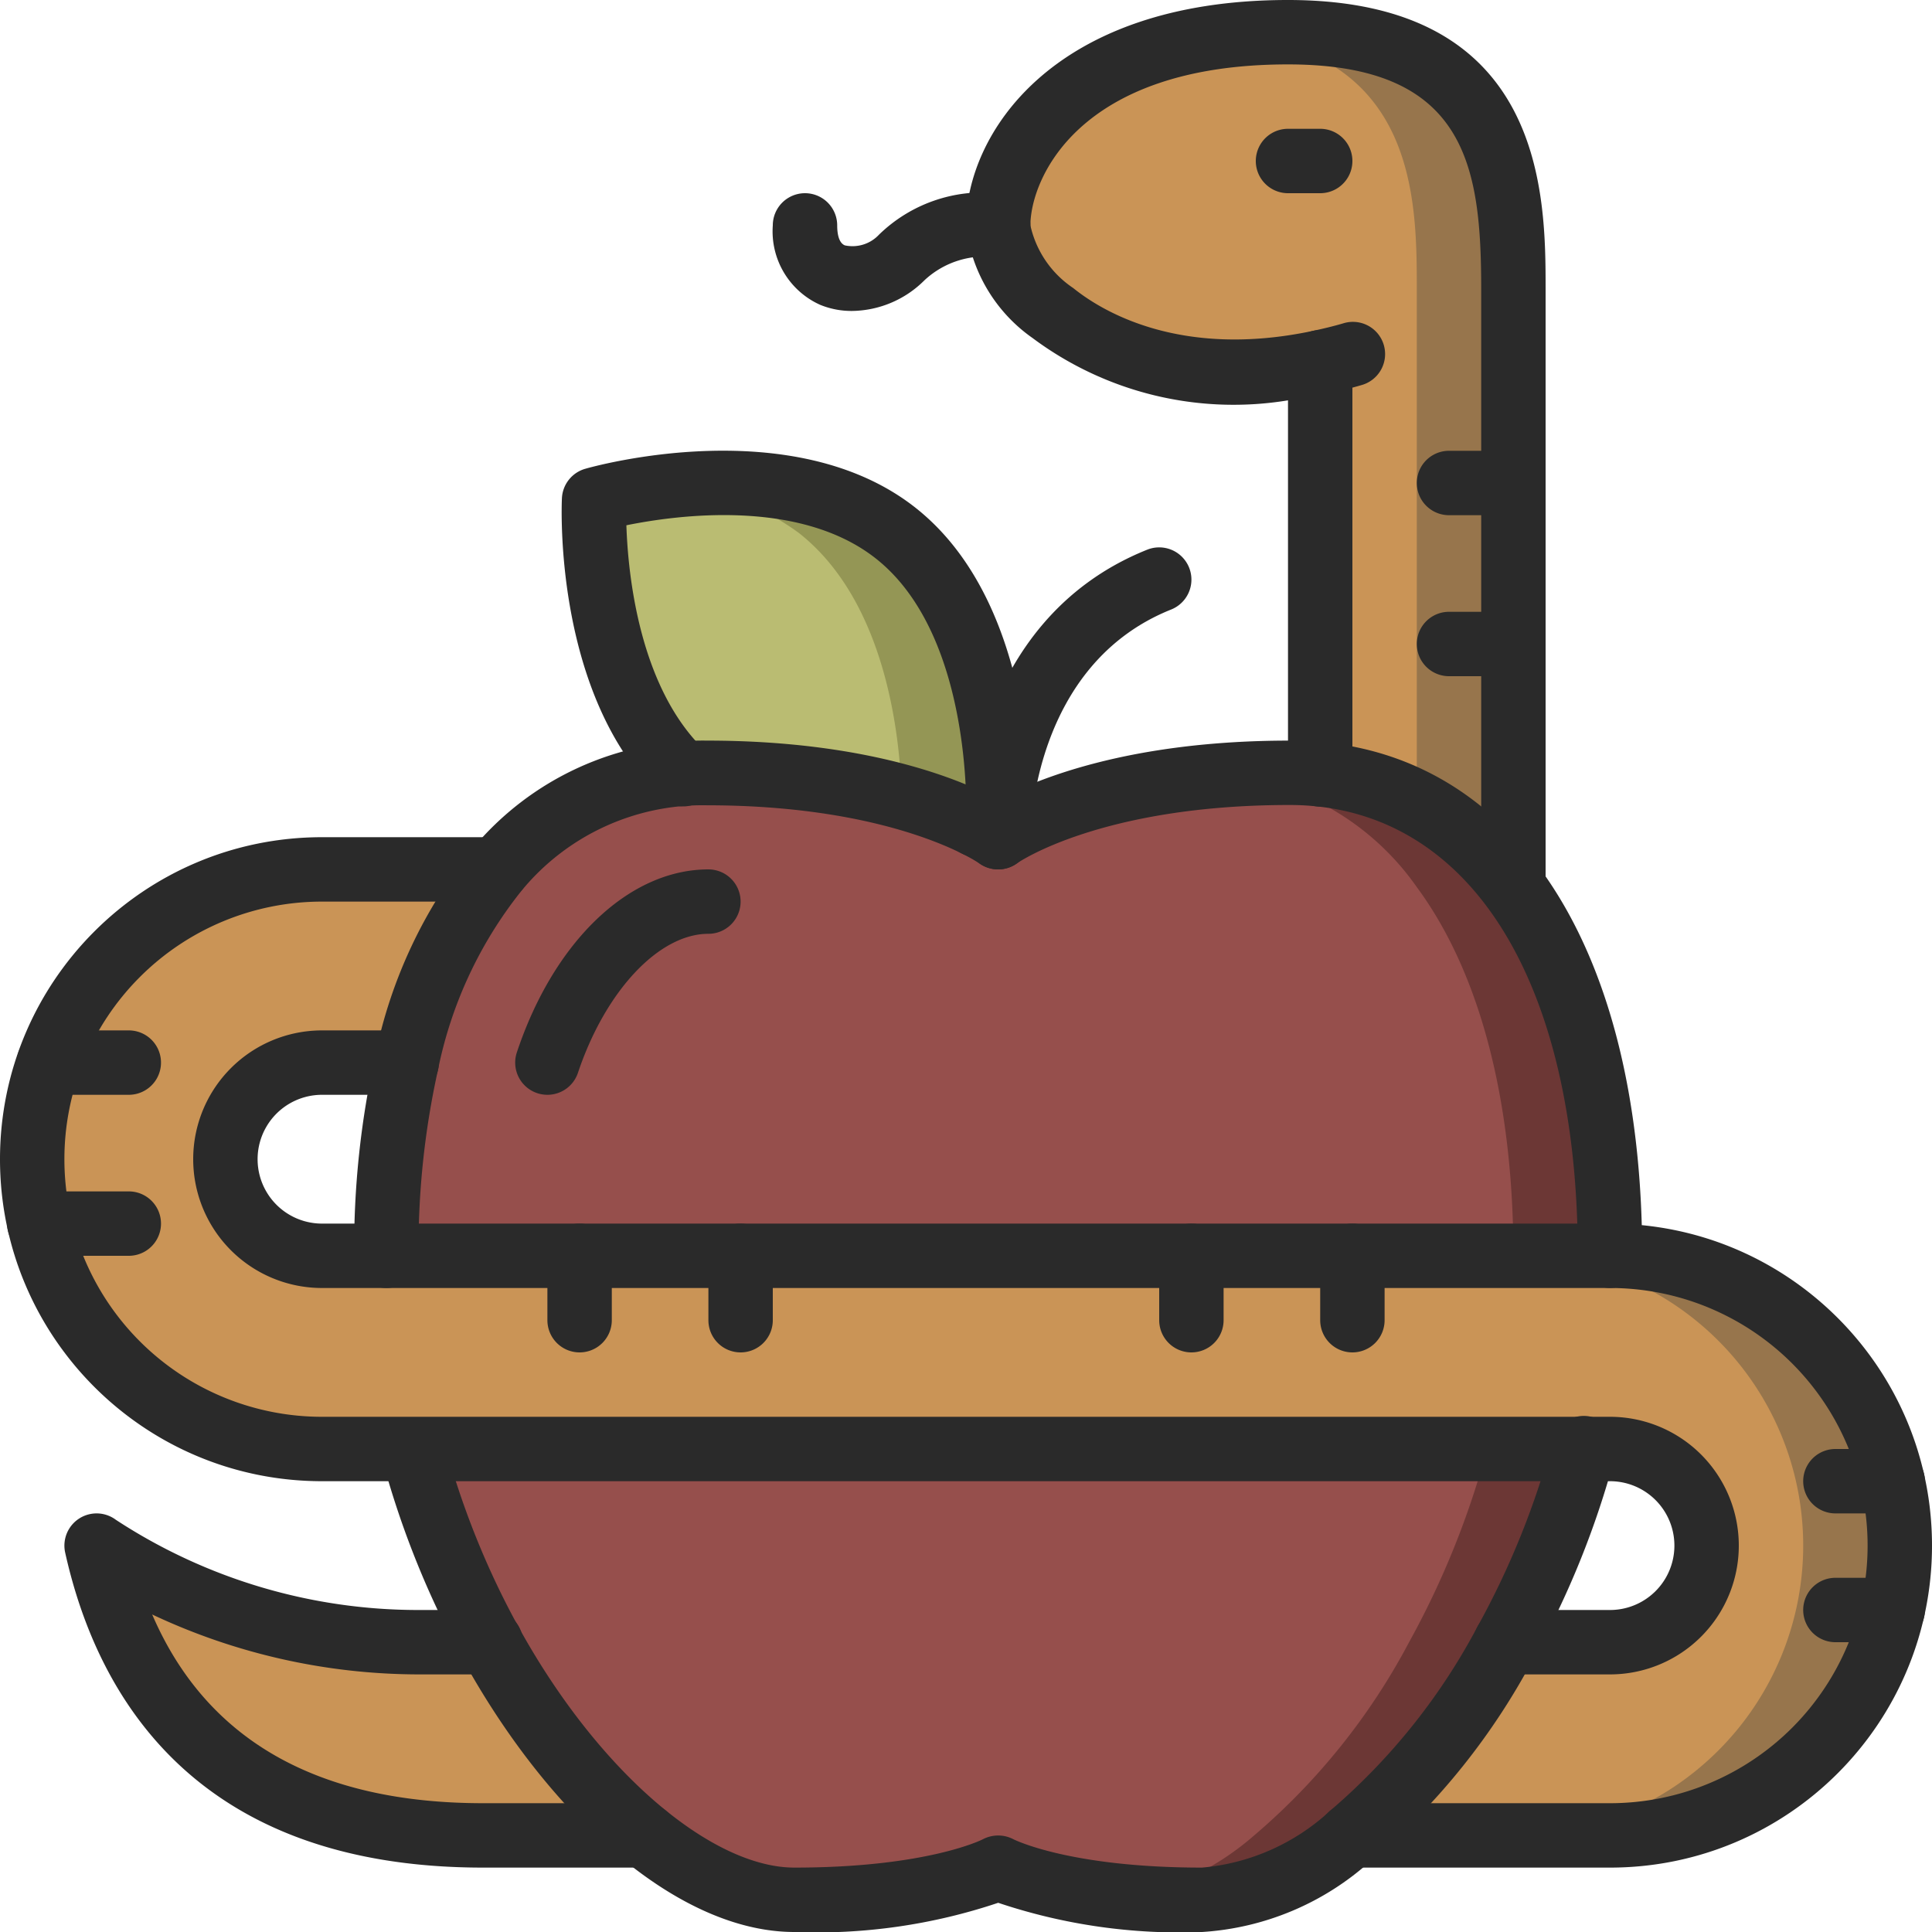
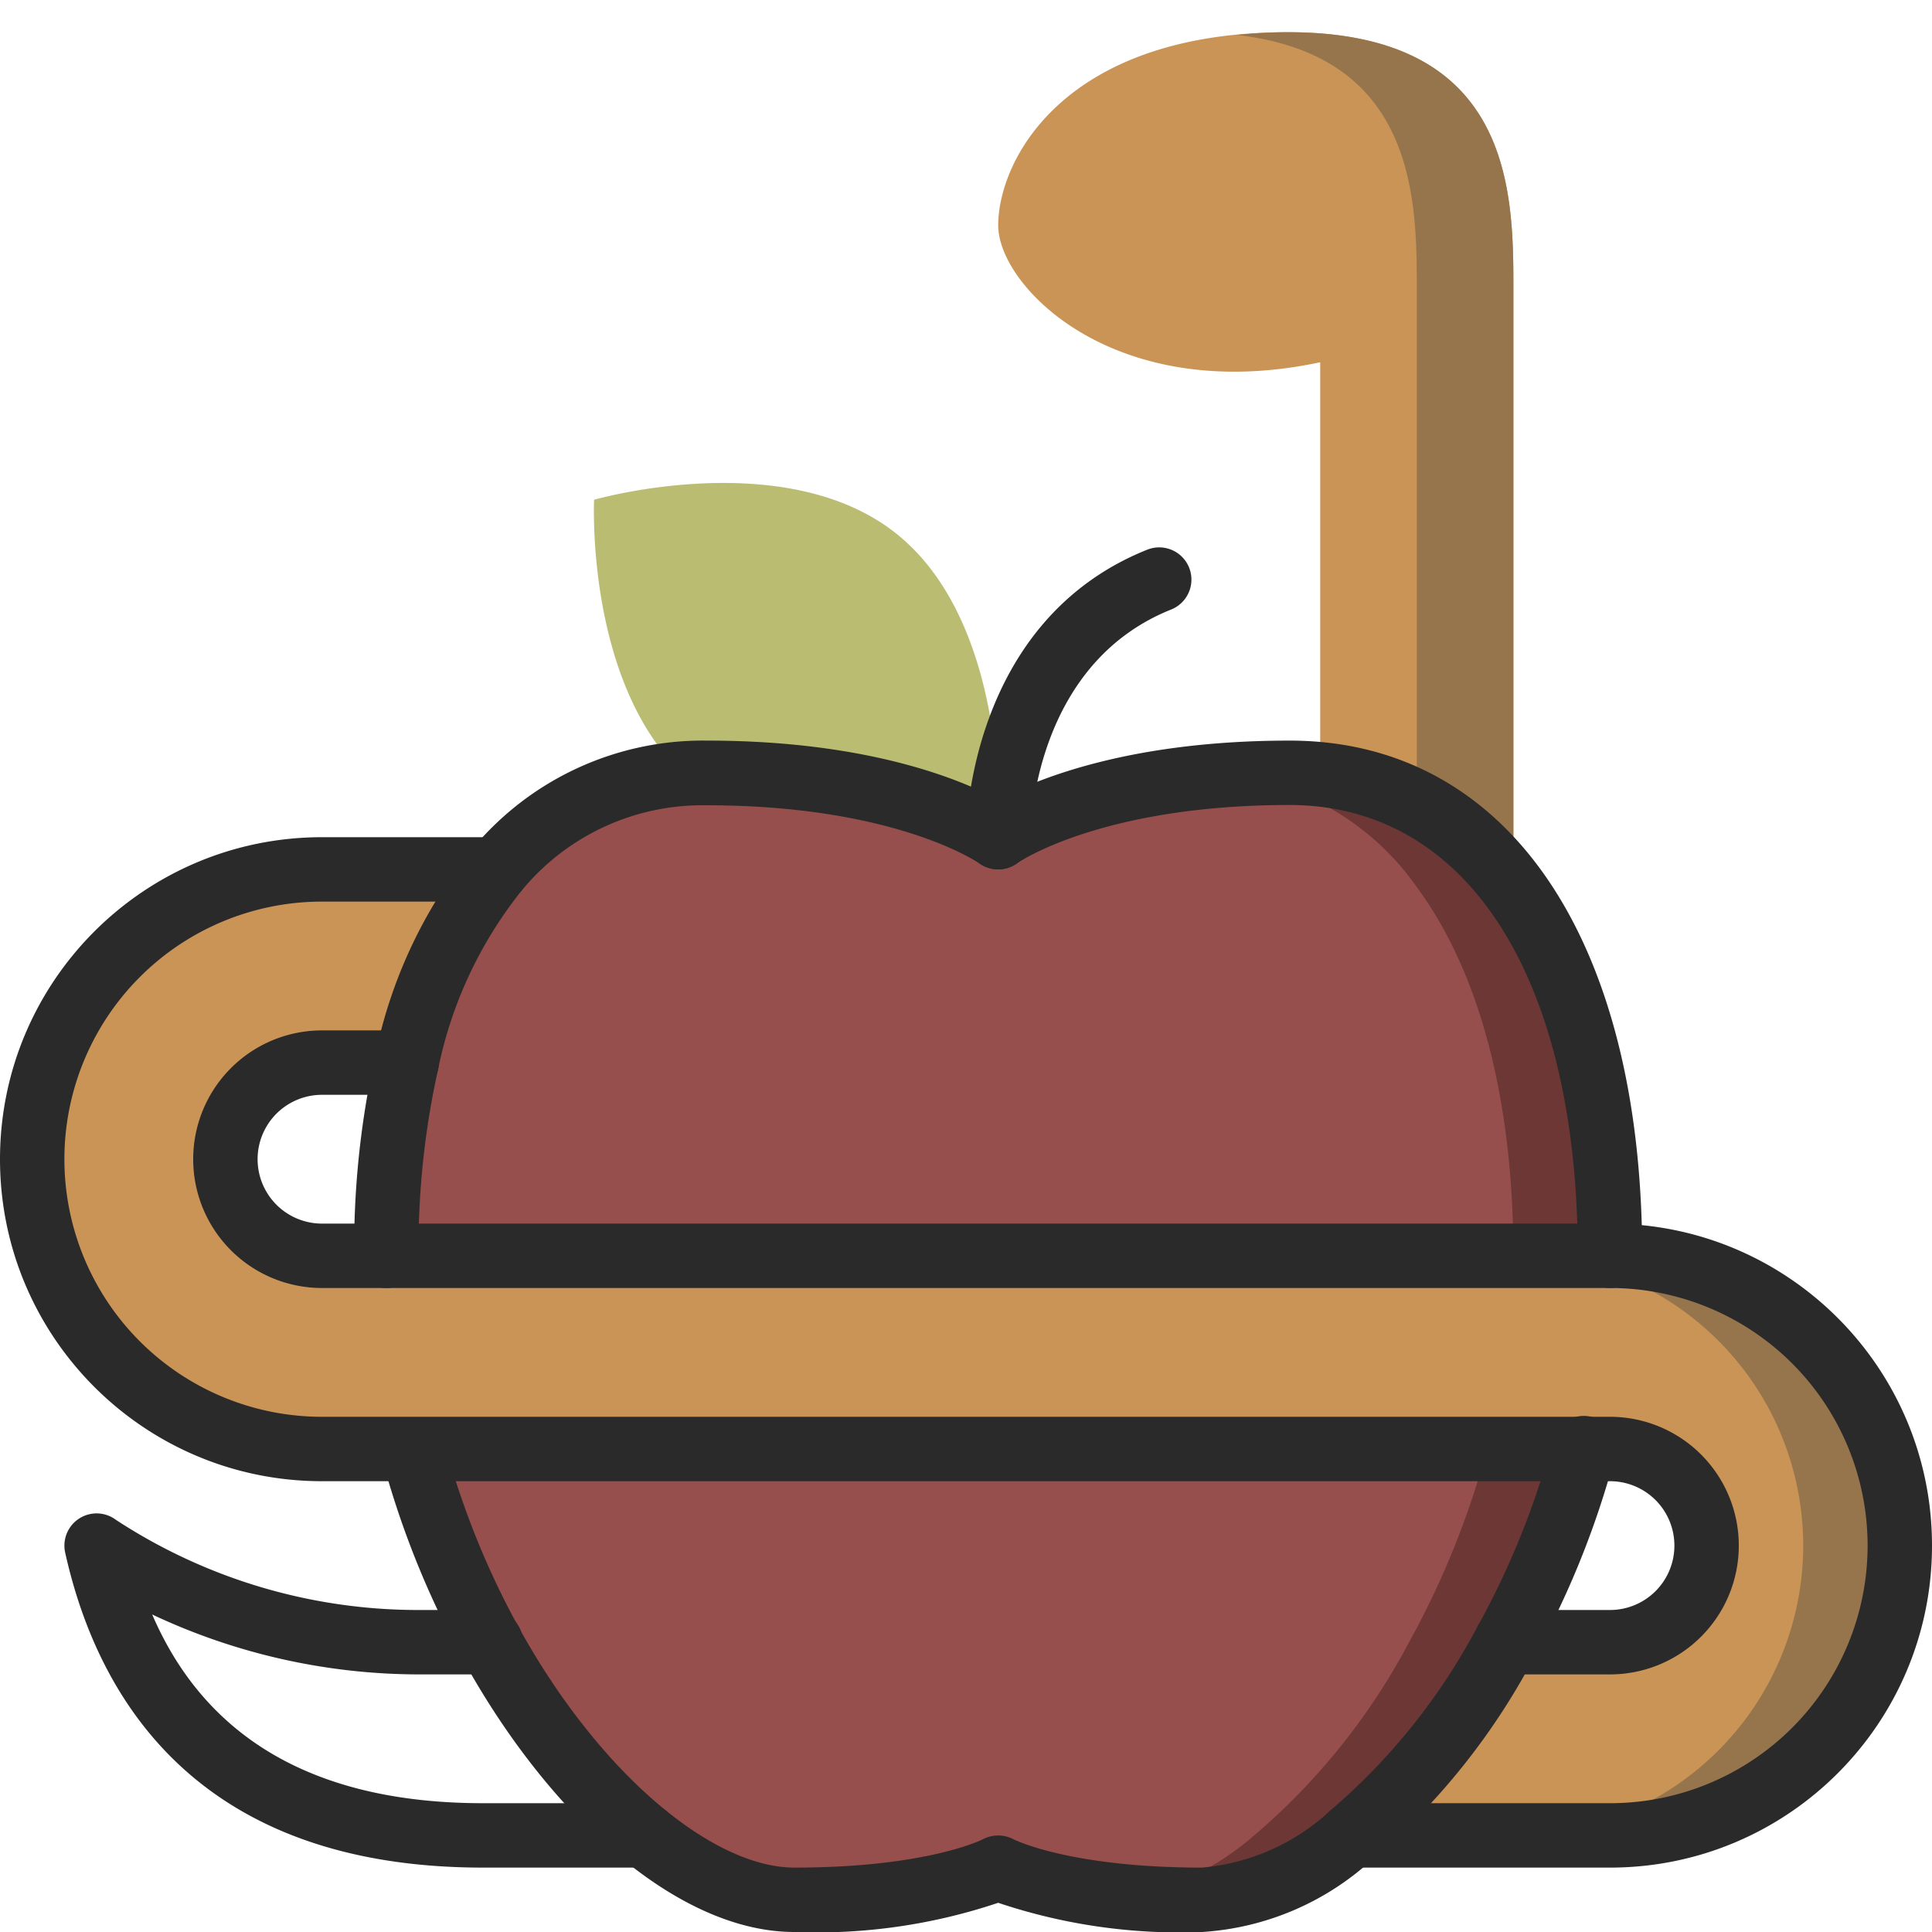
<svg xmlns="http://www.w3.org/2000/svg" version="1.1" width="512" height="512" x="0" y="0" viewBox="0 0 60 60" style="enable-background:new 0 0 512 512" xml:space="preserve" class="">
  <g>
    <g fill="none" fill-rule="nonzero">
      <path fill="#964f4c" d="M50 39H12a26.44 26.44 0 0 1 .63-6 14.071 14.071 0 0 1 2.81-6 8.2 8.2 0 0 1 5.76-2.97c.24-.02.5-.03.75-.03 2.874-.12 5.736.431 8.36 1.61h.01c.236.113.463.243.68.39 0 0 2.71-2 9.05-2 .32 0 .64.02.95.05a8.261 8.261 0 0 1 6 3.5c1.95 2.64 3 6.61 3 11.45z" opacity="1" data-original="#f44335" class="" />
      <path fill="#6c3735" d="M47 27.55a8.261 8.261 0 0 0-6-3.5c-.31-.03-.63-.05-.95-.05-.686 0-1.321.027-1.924.069A8.264 8.264 0 0 1 44 27.55c1.95 2.64 3 6.61 3 11.45h3c0-4.84-1.05-8.81-3-11.45z" opacity="1" data-original="#c81e1e" class="" />
      <path fill="#964f4c" d="M49.18 45a26.718 26.718 0 0 1-2.42 6 20.392 20.392 0 0 1-4.81 6 7.66 7.66 0 0 1-4.62 2C32.81 59 31 58 31 58s-1.81 1-6.33 1a7.66 7.66 0 0 1-4.63-2 20.666 20.666 0 0 1-4.8-6 26.718 26.718 0 0 1-2.42-6z" opacity="1" data-original="#f44335" class="" />
      <path fill="#6c3735" d="M46.18 45a26.718 26.718 0 0 1-2.42 6 20.392 20.392 0 0 1-4.81 6 8.579 8.579 0 0 1-3.778 1.915c.638.052 1.353.085 2.158.085a7.66 7.66 0 0 0 4.62-2 20.392 20.392 0 0 0 4.81-6 26.718 26.718 0 0 0 2.42-6z" opacity="1" data-original="#c81e1e" class="" />
      <path fill="#ca9456" d="M59 48a9.014 9.014 0 0 1-9 9h-8.05a20.392 20.392 0 0 0 4.81-6H50a3 3 0 0 0 0-6H10a9 9 0 0 1 0-18h5.44a14.071 14.071 0 0 0-2.81 6H10a3 3 0 0 0 0 6h40a9.014 9.014 0 0 1 9 9z" opacity="1" data-original="#60a917" class="" />
      <path fill="#97754c" d="M50 39h-3a9 9 0 0 1 0 18h3a9 9 0 0 0 0-18z" opacity="1" data-original="#549414" class="" />
-       <path fill="#ca9456" d="M20.04 57H15c-2 0-10 0-12-9a17.935 17.935 0 0 0 10 3h2.24a20.666 20.666 0 0 0 4.8 6z" opacity="1" data-original="#60a917" class="" />
      <path fill="#babc72" d="M31 25.44s-.25.07-.68.17h-.01A18.512 18.512 0 0 0 21.95 24c-.25 0-.51.01-.75.03-3.02-2.88-2.75-8.51-2.75-8.51s5.91-1.7 9.37 1.04S31 25.44 31 25.44z" opacity="1" data-original="#a4c400" class="" />
-       <path fill="#949655" d="M27.82 16.56c-2.027-1.6-4.889-1.684-6.917-1.476a7.649 7.649 0 0 1 3.917 1.476c2.763 2.181 3.141 6.509 3.181 8.186.796.211 1.57.5 2.309.864h.01c.43-.1.68-.17.68-.17s.29-6.14-3.18-8.88z" opacity="1" data-original="#90ac00" class="" />
      <path fill="#ca9456" d="M47 9v18.55a8.261 8.261 0 0 0-6-3.5v-12.8C34.62 12.61 31 8.9 31 7c0-2 2-6 9-6s7 5 7 8z" opacity="1" data-original="#60a917" class="" />
      <path fill="#97754c" d="M40 1c-.566 0-1.088.035-1.591.084C43.99 1.724 44 6.218 44 9v15.938a8.742 8.742 0 0 1 3 2.612V9c0-3 0-8-7-8z" opacity="1" data-original="#549414" class="" />
      <g fill="#000">
        <path d="M50 40a1 1 0 0 1-1-1c0-8.636-3.43-14-8.95-14-5.86 0-8.437 1.791-8.463 1.809a1.009 1.009 0 0 1-1.181 0c-.019-.014-2.6-1.8-8.456-1.8a7.267 7.267 0 0 0-5.75 2.649 13.041 13.041 0 0 0-2.6 5.578A25.433 25.433 0 0 0 13 39a1 1 0 0 1-2 0c-.02-2.095.2-4.184.656-6.229a14.986 14.986 0 0 1 3.024-6.42A9.3 9.3 0 0 1 21.95 23c5 0 7.89 1.21 9.05 1.834C32.16 24.21 35.053 23 40.05 23 46.8 23 51 29.131 51 39a1 1 0 0 1-1 1zM37.33 60a17.711 17.711 0 0 1-6.33-.907 17.711 17.711 0 0 1-6.33.907c-4.9 0-10.646-6.613-12.816-14.742a1 1 0 0 1 1.932-.516C15.872 52.555 21.2 58 24.67 58c4.125 0 5.84-.872 5.856-.881.3-.157.659-.154.957.006.007 0 1.722.875 5.847.875a6.7 6.7 0 0 0 3.989-1.775 19.518 19.518 0 0 0 4.565-5.707 25.617 25.617 0 0 0 2.33-5.775 1 1 0 1 1 1.932.514 27.559 27.559 0 0 1-2.511 6.226 21.225 21.225 0 0 1-5.057 6.3A8.6 8.6 0 0 1 37.33 60z" fill="#2a2a2a" opacity="1" data-original="#000000" class="" />
        <path d="M50 58h-8.05a1 1 0 0 1 0-2H50a8 8 0 1 0 0-16H10a4 4 0 1 1 0-8h2.63a1 1 0 0 1 0 2H10a2 2 0 1 0 0 4h40c5.523 0 10 4.477 10 10s-4.477 10-10 10z" fill="#2a2a2a" opacity="1" data-original="#000000" class="" />
        <path d="M50 52h-3.24a1 1 0 0 1 0-2H50a2 2 0 1 0 0-4H10C4.477 46 0 41.523 0 36s4.477-10 10-10h5.44a1 1 0 0 1 0 2H10a8 8 0 1 0 0 16h40a4 4 0 1 1 0 8zM20.04 58H15c-8.928 0-11.984-5.32-12.976-9.783A1 1 0 0 1 3.6 47.2 17.124 17.124 0 0 0 13 50h2.24a1 1 0 0 1 0 2H13a19.468 19.468 0 0 1-8.274-1.861C6.4 54.031 9.849 56 15 56h5.04a1 1 0 0 1 0 2zM31 27a1 1 0 0 1-1-1c0-.272.064-6.7 5.628-8.929a1 1 0 0 1 .744 1.858C32.076 20.646 32 25.785 32 26a1 1 0 0 1-1 1z" fill="#2a2a2a" opacity="1" data-original="#000000" class="" />
-         <path d="M30.32 26.61a1 1 0 0 1-.32-1.95c-.054-1.609-.435-5.45-2.8-7.315s-6.163-1.354-7.747-1.032c.05 1.531.4 5.047 2.437 6.993a1 1 0 1 1-1.38 1.447c-3.312-3.158-3.071-9.032-3.059-9.281a1 1 0 0 1 .723-.913c.261-.075 6.446-1.809 10.267 1.217s3.571 9.439 3.559 9.711a1 1 0 0 1-.73.916s-.266.075-.723.181c-.074.017-.15.026-.227.026zM47 28.55a1 1 0 0 1-1-1V9c0-3.83-.452-7-6-7-6.563 0-8 3.609-8 5a3.162 3.162 0 0 0 1.329 1.945c.858.694 3.3 2.215 7.463 1.327A1 1 0 0 1 42 11.25v12.8a1 1 0 0 1-2 0V12.433a10.433 10.433 0 0 1-7.93-1.933A4.91 4.91 0 0 1 30 7c0-2.814 2.663-7 10-7 8 0 8 6.079 8 9v18.55a1 1 0 0 1-1 1z" fill="#2a2a2a" opacity="1" data-original="#000000" class="" />
-         <path d="M41 12.25a1 1 0 0 1-.212-1.977c.3-.065.614-.139.93-.232a1 1 0 1 1 .566 1.918c-.364.107-.728.193-1.07.268a.974.974 0 0 1-.214.023zM26.458 9.657a2.569 2.569 0 0 1-.986-.19A2.5 2.5 0 0 1 24 7a1 1 0 0 1 2 0c0 .238.041.539.237.62.385.083.786-.04 1.056-.327A4.627 4.627 0 0 1 31 6a1 1 0 0 1 0 2 2.738 2.738 0 0 0-2.293.707 3.233 3.233 0 0 1-2.249.95zM41 6h-1a1 1 0 0 1 0-2h1a1 1 0 0 1 0 2zM17 34a1 1 0 0 1-.949-1.316C17.2 29.231 19.537 27 22 27a1 1 0 0 1 0 2c-1.538 0-3.2 1.775-4.051 4.316A1 1 0 0 1 17 34zM18 42a1 1 0 0 1-1-1v-2a1 1 0 0 1 2 0v2a1 1 0 0 1-1 1zM23 42a1 1 0 0 1-1-1v-2a1 1 0 0 1 2 0v2a1 1 0 0 1-1 1zM37 42a1 1 0 0 1-1-1v-2a1 1 0 0 1 2 0v2a1 1 0 0 1-1 1zM42 42a1 1 0 0 1-1-1v-2a1 1 0 0 1 2 0v2a1 1 0 0 1-1 1zM58.78 47H57a1 1 0 0 1 0-2h1.78a1 1 0 0 1 0 2zM58.78 51H57a1 1 0 0 1 0-2h1.78a1 1 0 0 1 0 2zM4 34H1.52a1 1 0 0 1 0-2H4a1 1 0 0 1 0 2zM4 39H1.22a1 1 0 0 1 0-2H4a1 1 0 0 1 0 2zM47 21h-2a1 1 0 0 1 0-2h2a1 1 0 0 1 0 2zM47 16h-2a1 1 0 0 1 0-2h2a1 1 0 0 1 0 2z" fill="#2a2a2a" opacity="1" data-original="#000000" class="" />
      </g>
    </g>
  </g>
</svg>